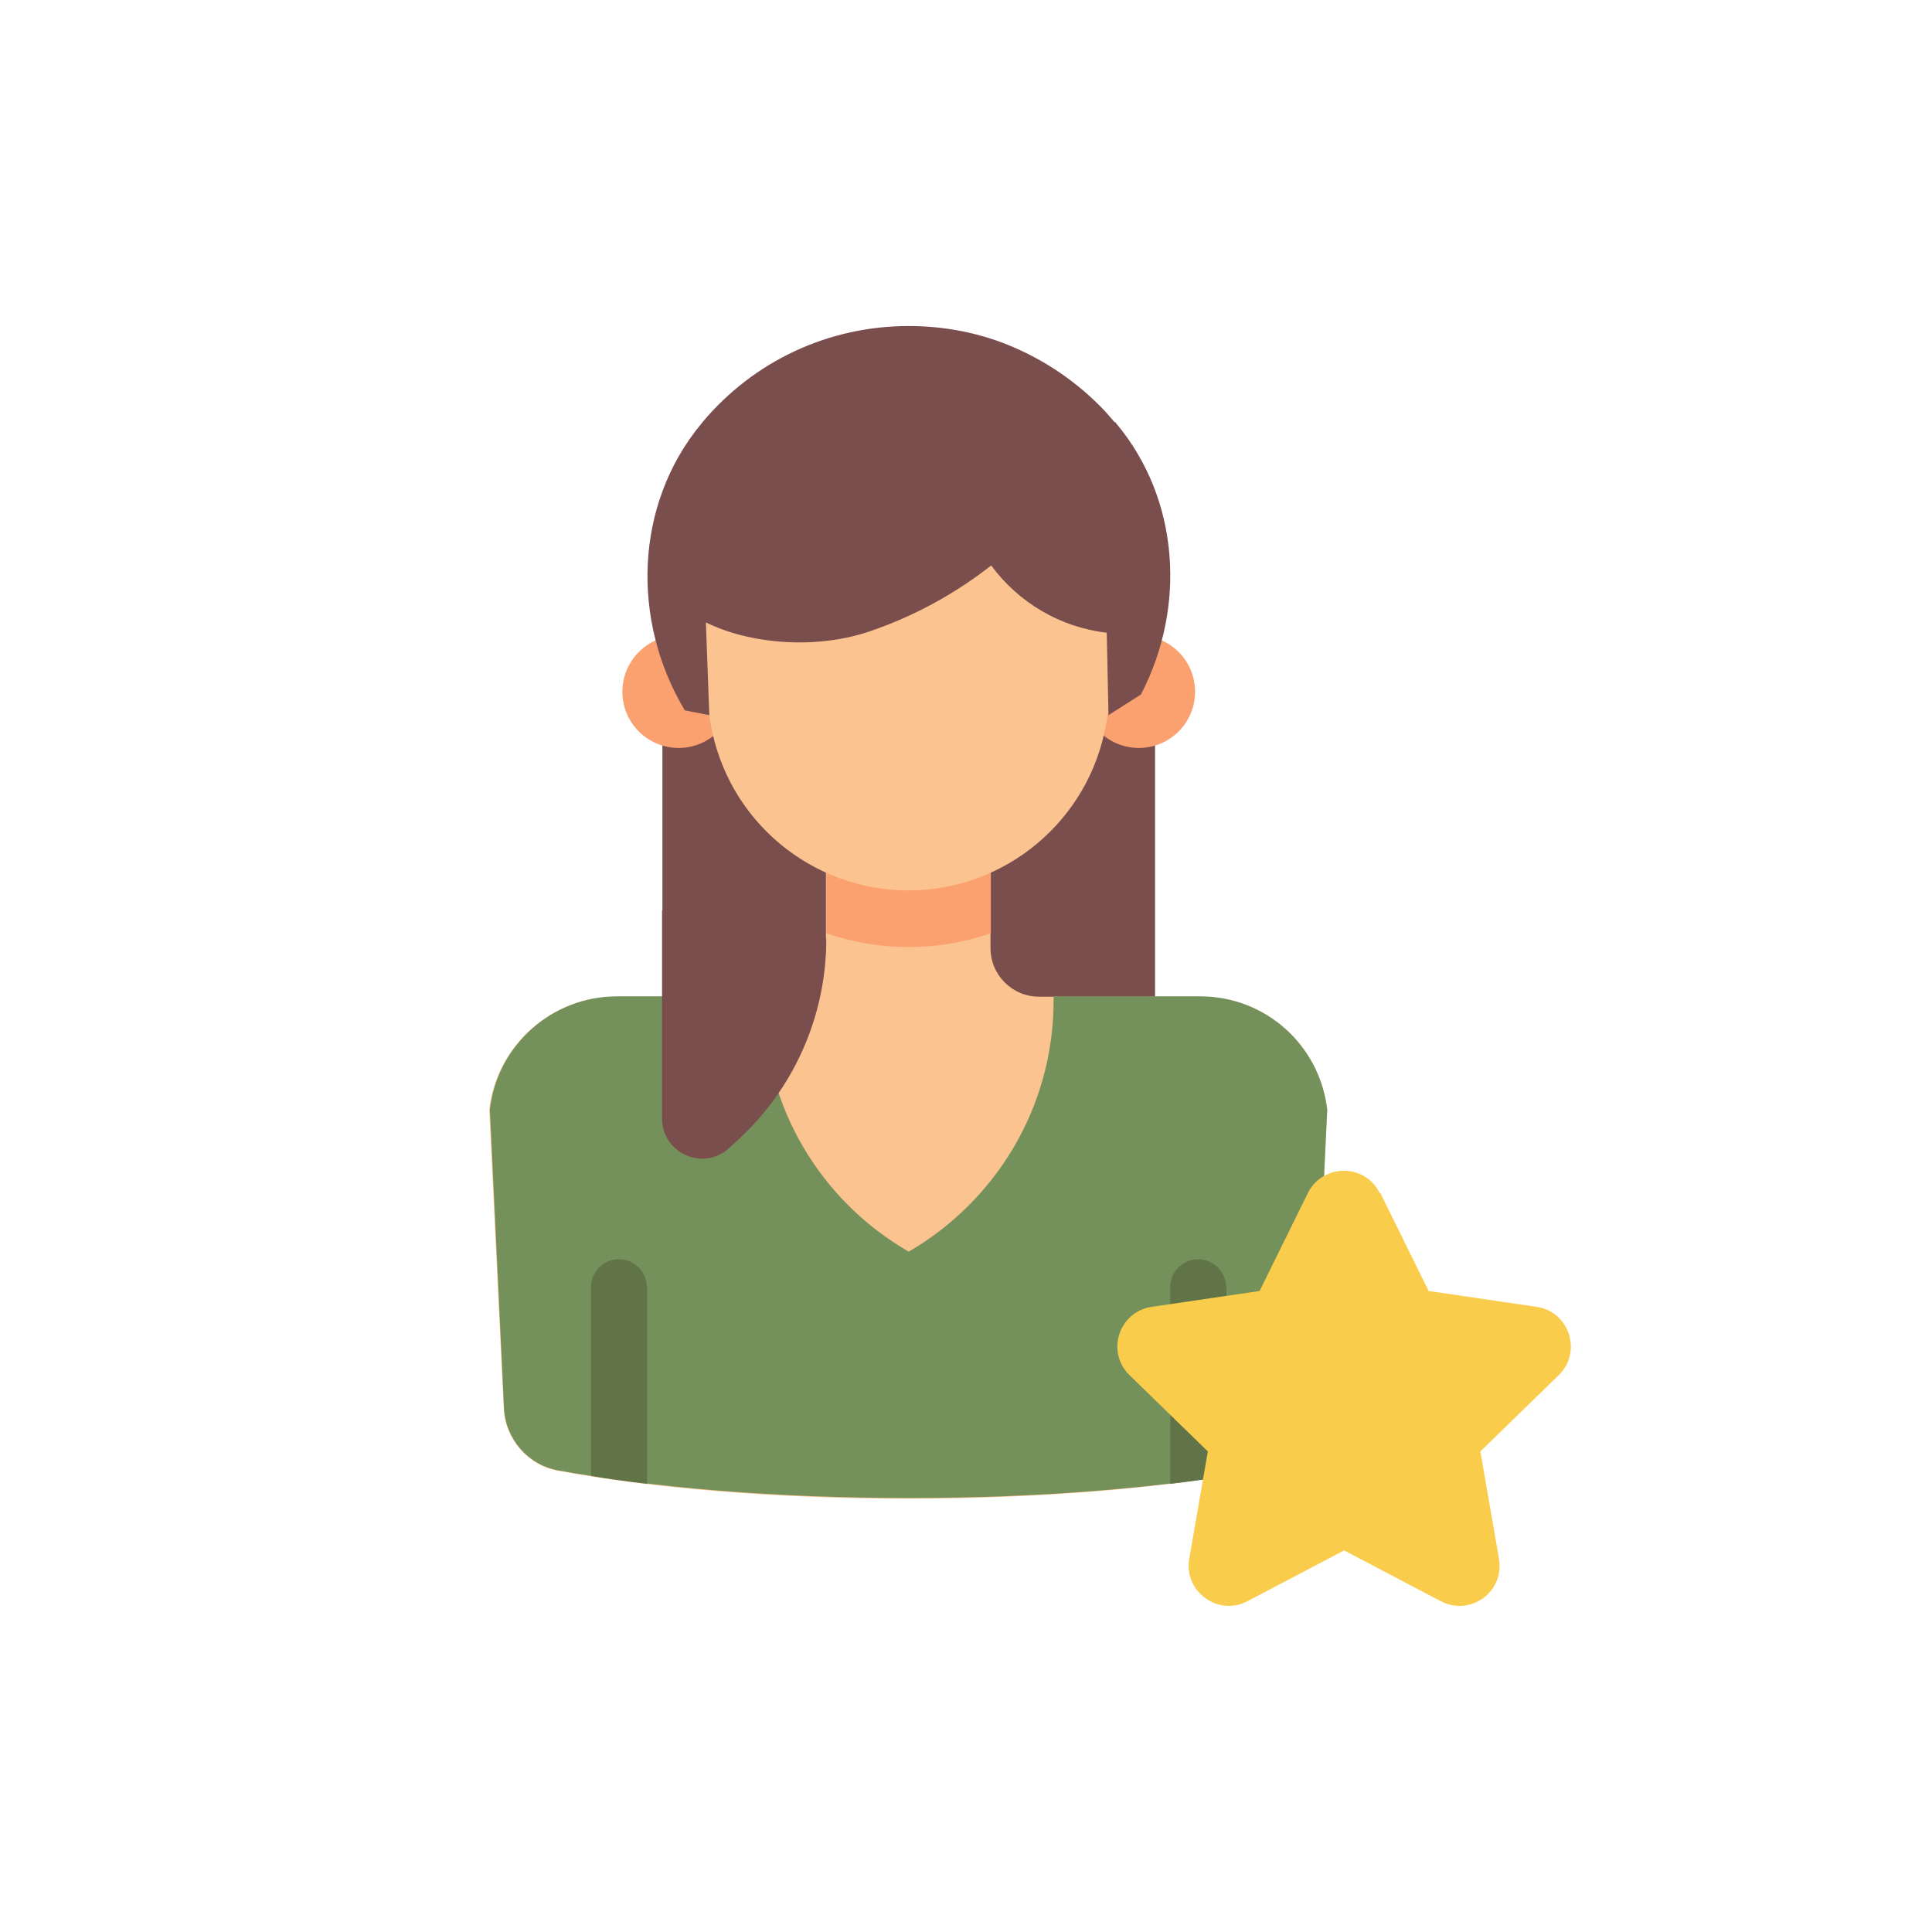
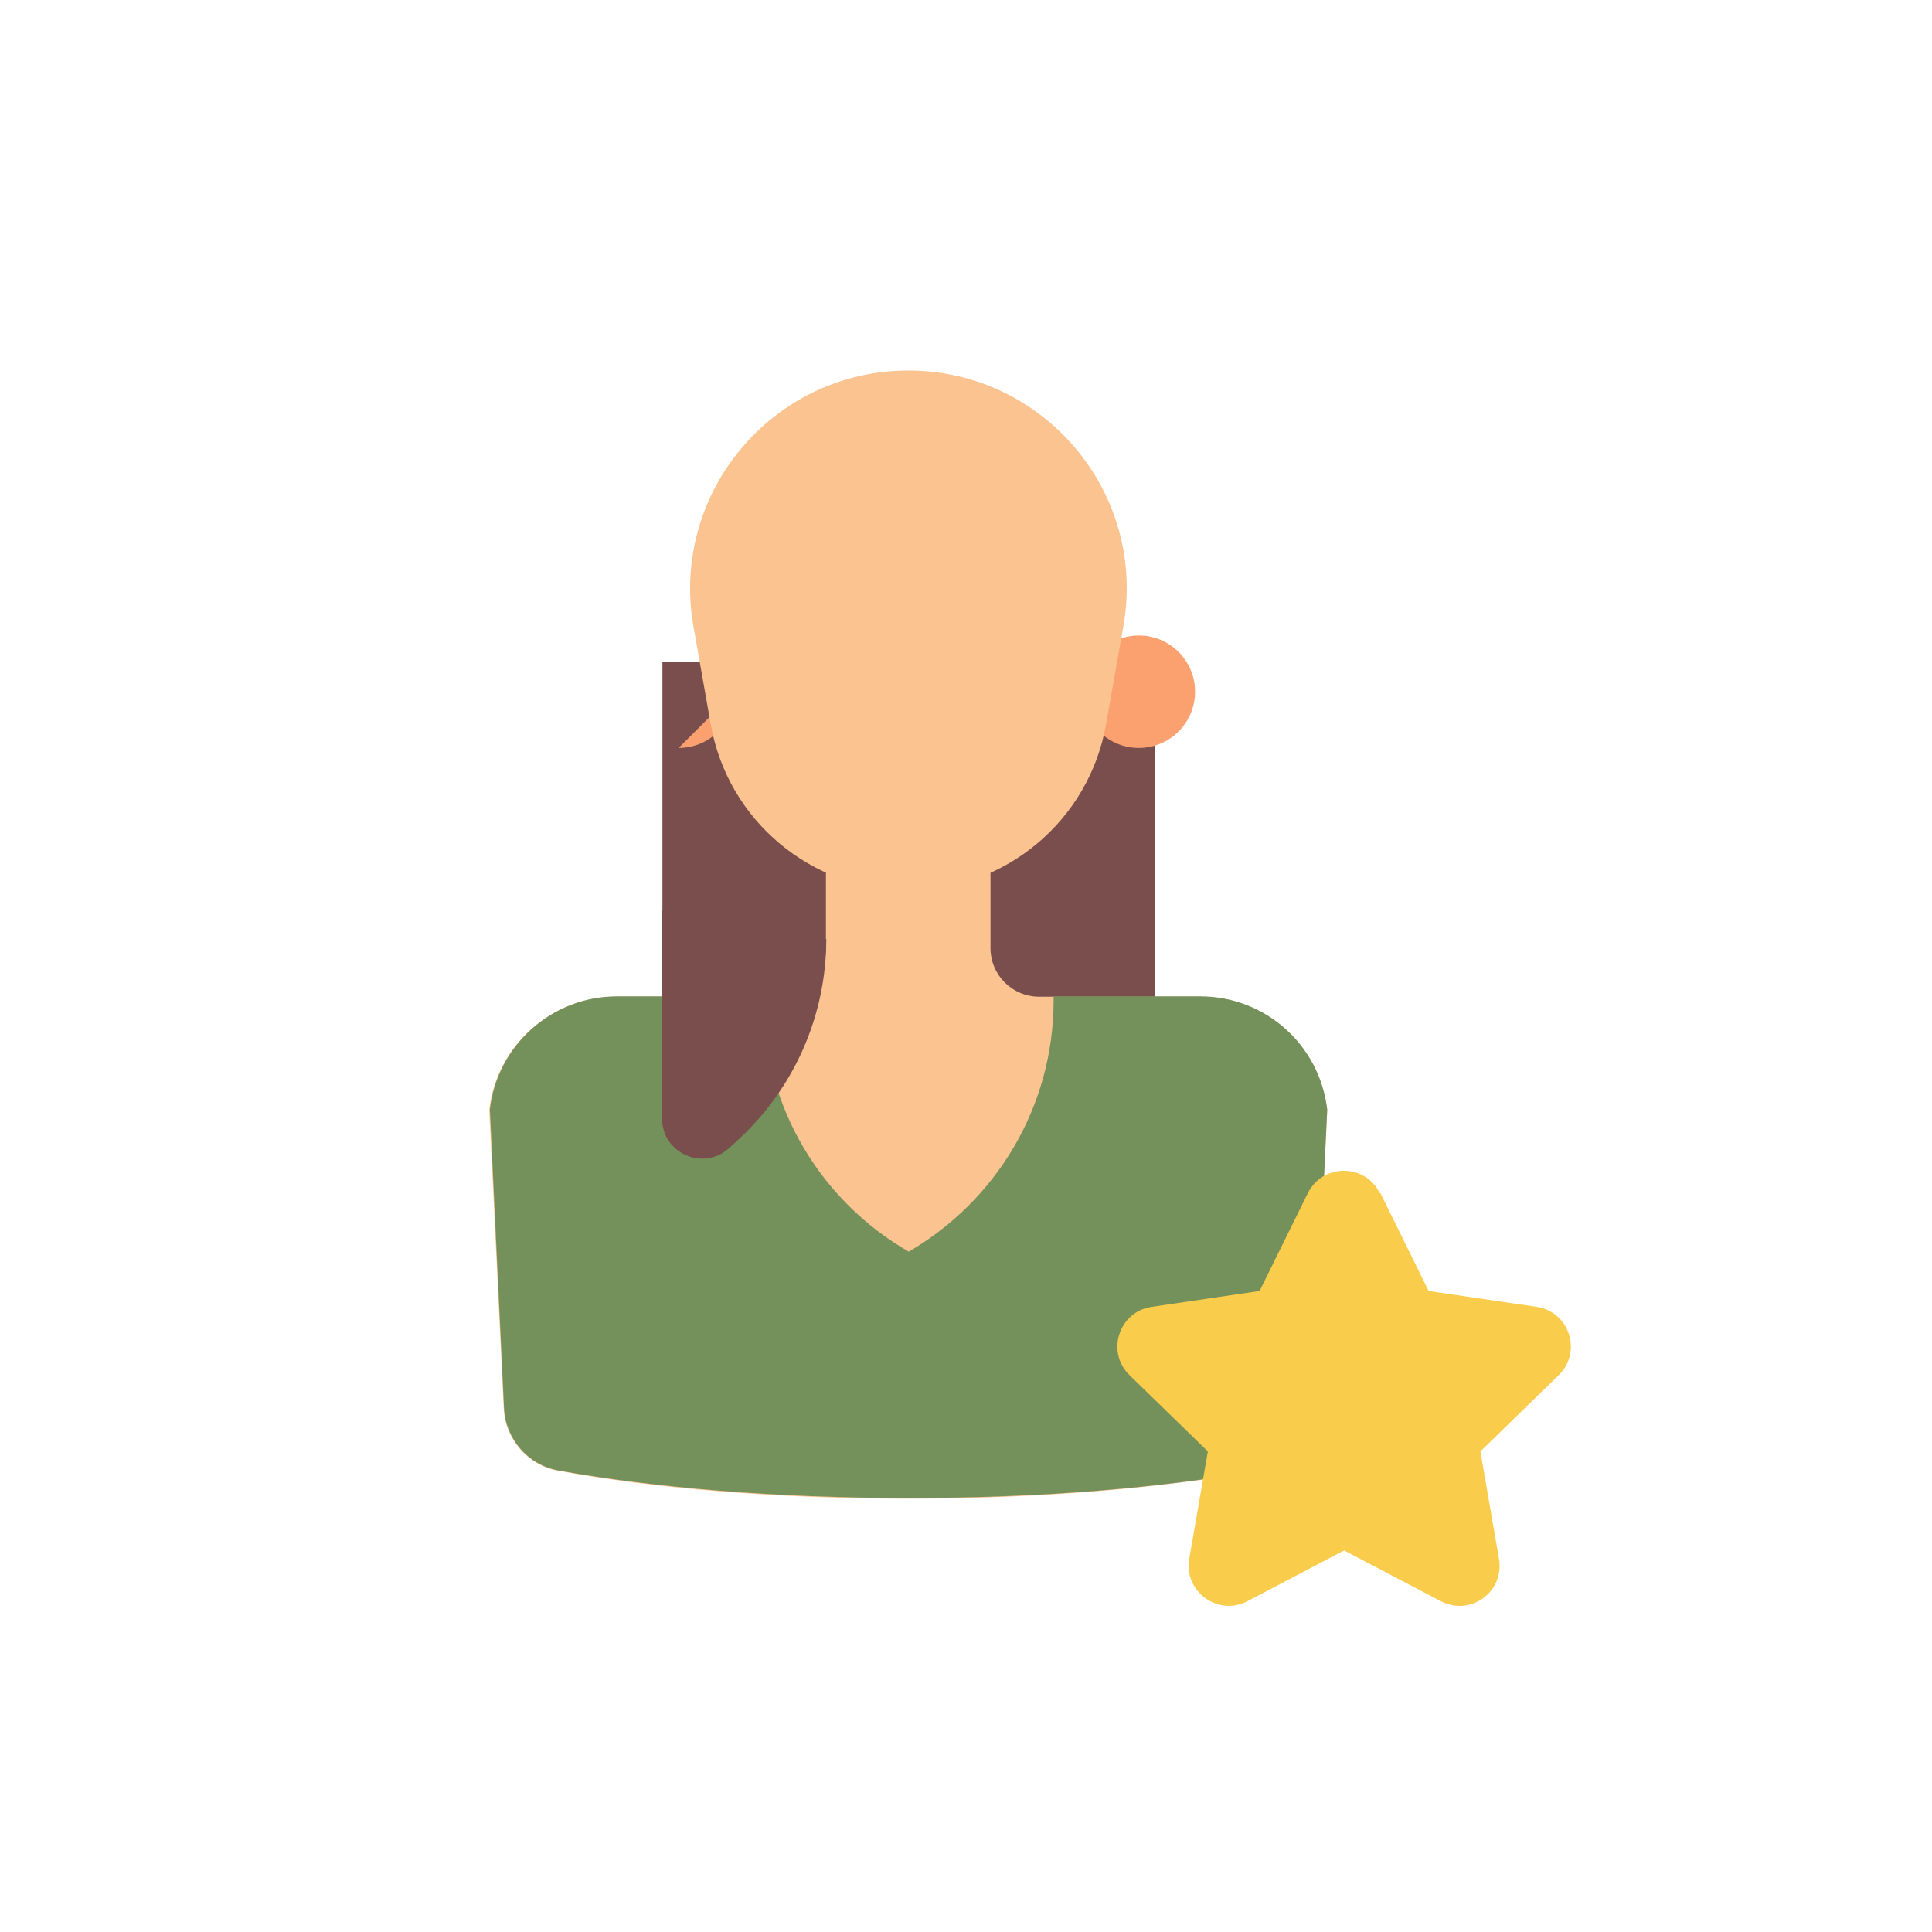
<svg xmlns="http://www.w3.org/2000/svg" id="Layer_1" width="56" height="56" viewBox="0 0 56 56">
  <defs>
    <style>
      .cls-1 {
        fill: #fba16f;
      }

      .cls-2 {
        fill: #fbc390;
      }

      .cls-3 {
        fill: #f9cc4b;
      }

      .cls-4 {
        fill: #617447;
      }

      .cls-5 {
        fill: #7a4e4d;
      }

      .cls-6 {
        fill: #74915b;
      }
    </style>
  </defs>
  <path class="cls-5" d="M33.48,19.19h-14.28v11.7h14.28v-11.7Z" />
  <path class="cls-2" d="M38.47,32.17l-.42,8.65c-.04.89-.69,1.65-1.57,1.81-2.77.5-6.3.81-10.15.81s-7.39-.3-10.16-.81c-.88-.16-1.53-.92-1.57-1.81l-.42-8.65c.21-1.86,1.8-3.28,3.68-3.28h4.67c.78,0,1.41-.63,1.41-1.41v-3.97h4.77v3.97c0,.78.63,1.41,1.41,1.41h4.67c1.89,0,3.46,1.41,3.68,3.29Z" />
  <path class="cls-6" d="M38.47,32.17l-.41,8.64c-.04.89-.69,1.65-1.57,1.81-2.76.5-6.29.8-10.15.8s-7.39-.3-10.16-.8c-.88-.16-1.53-.92-1.57-1.81l-.41-8.65c.21-1.86,1.8-3.28,3.68-3.28h4.25v.11c0,3.12,1.69,5.84,4.21,7.29,2.51-1.46,4.2-4.17,4.2-7.29v-.11h4.25c1.89,0,3.46,1.41,3.68,3.28Z" />
-   <path class="cls-4" d="M35.55,37.31v5.47c-.52.09-1.06.16-1.63.23v-5.7c0-.46.37-.81.81-.81s.81.36.81.81Z" />
-   <path class="cls-4" d="M18.76,37.31v5.7c-.57-.07-1.11-.14-1.63-.23v-5.47c0-.46.37-.81.81-.81s.81.36.81.81Z" />
  <path class="cls-5" d="M19.19,26.39v6.03c0,1.01,1.2,1.54,1.94.86l.23-.21c1.65-1.5,2.59-3.62,2.59-5.85l-4.76-.83Z" />
  <path class="cls-3" d="M40.01,34.58l1.4,2.84,3.13.46c.95.14,1.33,1.31.64,1.98l-2.27,2.21.54,3.12c.16.95-.83,1.67-1.69,1.22l-2.8-1.47-2.8,1.47c-.85.45-1.85-.28-1.69-1.22l.54-3.12-2.27-2.21c-.69-.67-.31-1.84.64-1.98l3.13-.46,1.4-2.84c.43-.86,1.66-.86,2.08,0Z" />
-   <path class="cls-1" d="M28.72,23.25v3.8c-.75.26-1.55.4-2.38.4s-1.64-.14-2.39-.4v-3.8h4.77Z" />
-   <path class="cls-1" d="M19.67,21.68c.9,0,1.63-.73,1.63-1.63s-.73-1.63-1.63-1.63-1.63.73-1.63,1.63.73,1.63,1.63,1.63Z" />
+   <path class="cls-1" d="M19.67,21.68c.9,0,1.63-.73,1.63-1.63Z" />
  <path class="cls-1" d="M33.01,21.68c.9,0,1.63-.73,1.63-1.63s-.73-1.63-1.63-1.63-1.63.73-1.63,1.63.73,1.63,1.63,1.63Z" />
  <path class="cls-2" d="M26.34,25.81c-2.83,0-5.25-2.03-5.74-4.82l-.5-2.83c-.68-3.87,2.3-7.42,6.23-7.42s6.92,3.55,6.23,7.42l-.5,2.83c-.49,2.79-2.91,4.82-5.74,4.82Z" />
-   <path class="cls-5" d="M32.31,12.24c-.09-.11-.18-.2-.27-.31-.8-.85-1.77-1.51-2.84-1.94-.9-.36-1.87-.54-2.86-.54-2.32,0-4.49,1.01-5.98,2.79-.01.02-.03.04-.04.05-1.93,2.34-2.03,5.7-.47,8.3l.71.14-.1-2.69c1.25.62,3.16.8,4.75.26,1.32-.45,2.5-1.11,3.52-1.91.78,1.06,1.98,1.79,3.35,1.95l.05,2.39.94-.6c1.32-2.53,1.12-5.66-.71-7.85-.01-.02-.03-.03-.04-.05Z" />
</svg>